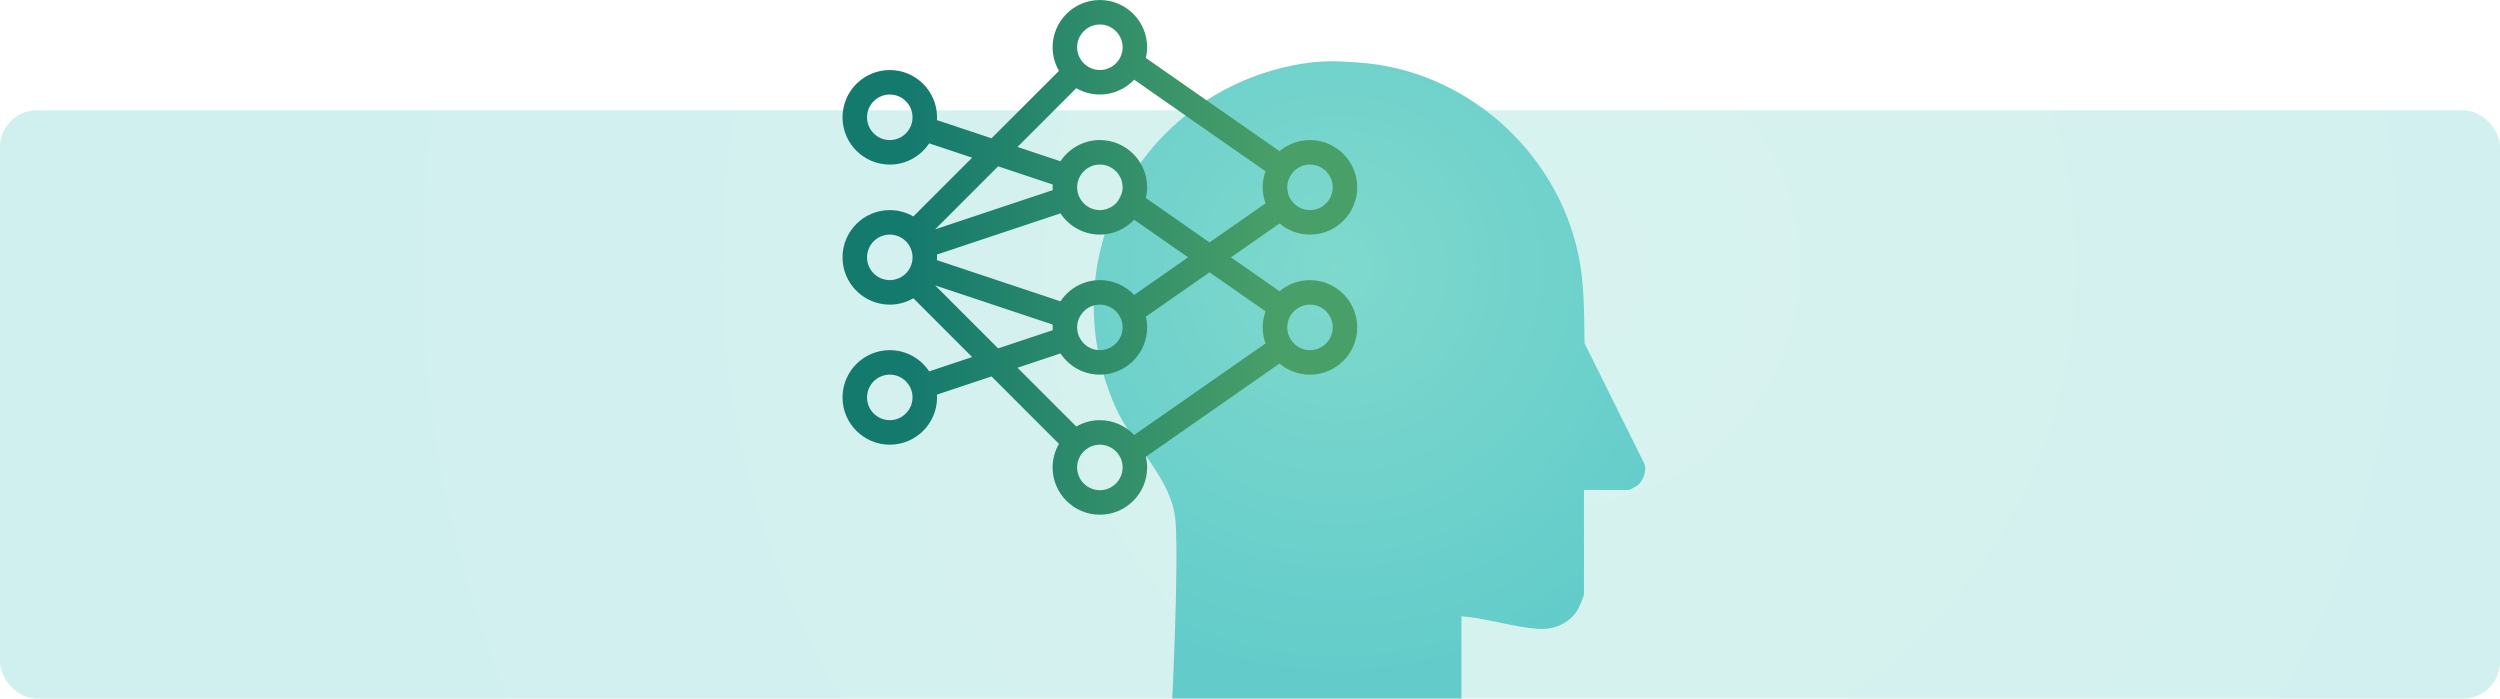
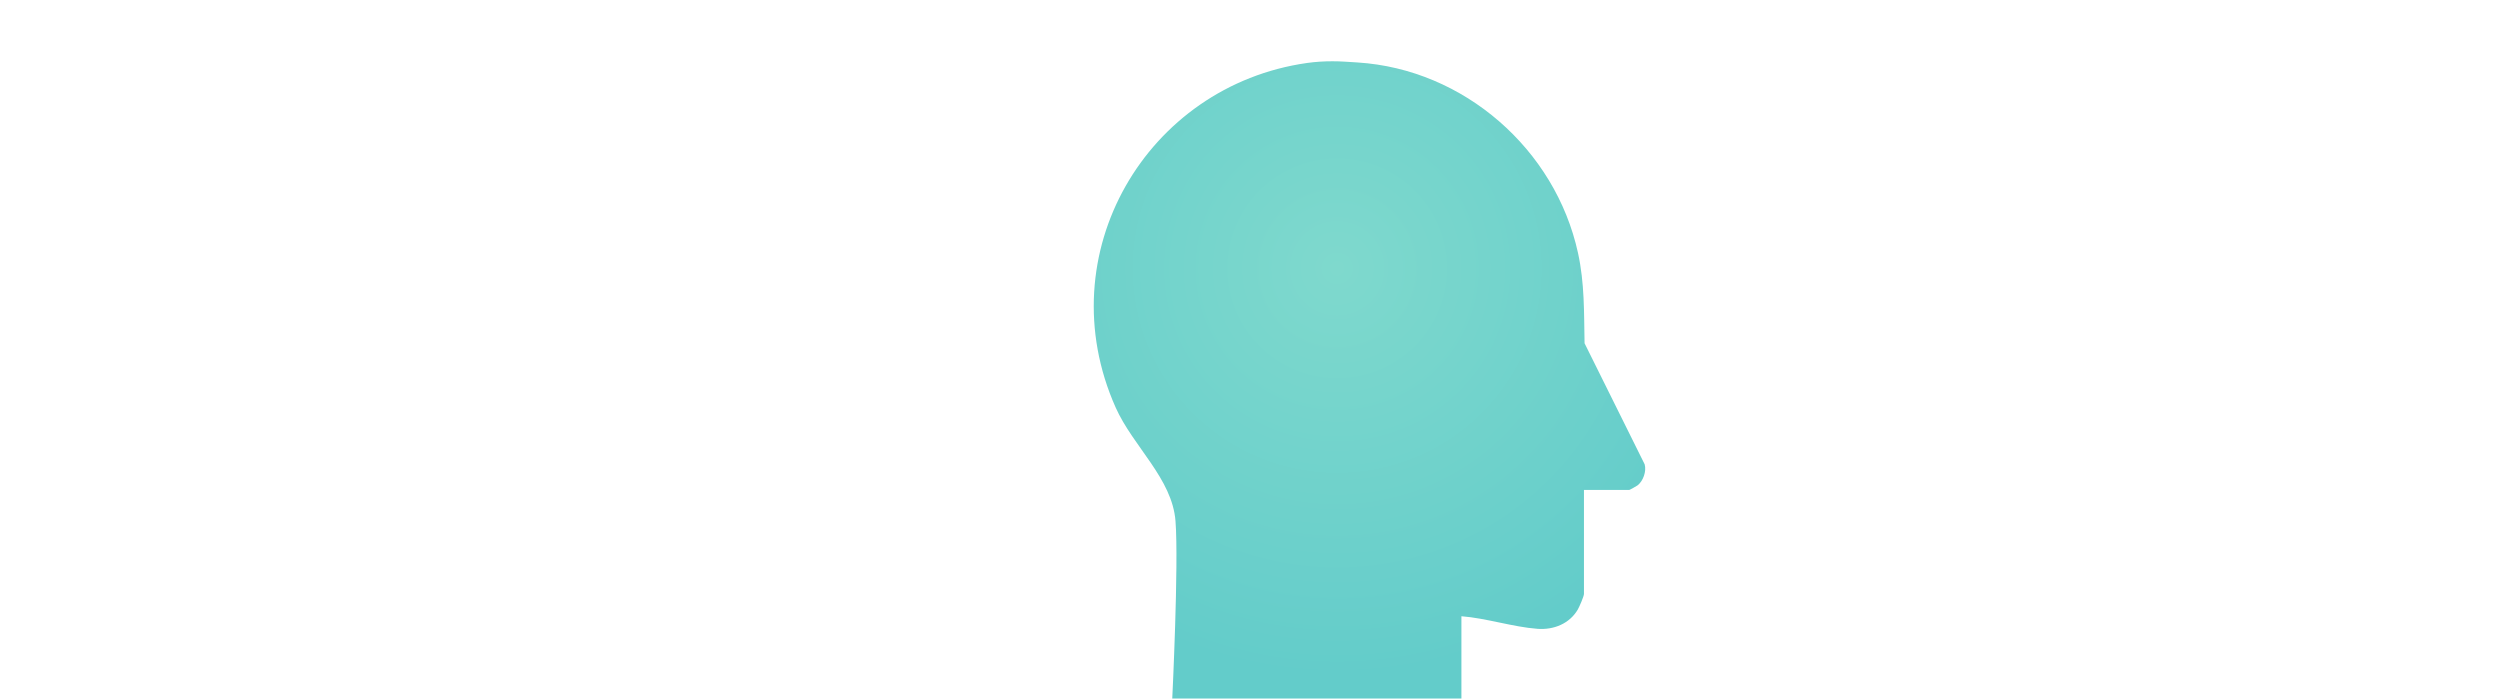
<svg xmlns="http://www.w3.org/2000/svg" xmlns:xlink="http://www.w3.org/1999/xlink" width="1020" height="285" viewBox="0 0 1020 285">
  <defs>
    <radialGradient id="radial-gradient" cx="636.501" cy="108.56" fx="636.501" fy="108.56" r="512.878" gradientUnits="userSpaceOnUse">
      <stop offset="0" stop-color="#7fd9cd" />
      <stop offset="1" stop-color="#63ccca" />
    </radialGradient>
    <radialGradient id="radial-gradient-2" cx="545.573" cy="109.476" fx="545.573" fy="109.476" r="166.857" xlink:href="#radial-gradient" />
    <linearGradient id="linear-gradient" x1="371.732" y1="105" x2="521.537" y2="105" gradientUnits="userSpaceOnUse">
      <stop offset="0" stop-color="#157a6e" />
      <stop offset="1" stop-color="#499f68" />
    </linearGradient>
  </defs>
  <g id="bg_2" data-name="bg 2">
    <rect x="-82.286" y="-4495.086" width="1184.572" height="10334.577" fill="#fff" />
  </g>
  <g id="bg_1" data-name="bg 1">
-     <rect id="Rectangle_15" data-name="Rectangle 15" y="45" width="1020" height="240" rx="15" ry="15" fill="url(#radial-gradient)" opacity=".3" />
-   </g>
+     </g>
  <g id="ilustrações">
    <g>
-       <path d="M543.715,25c-3.476,0-6.954.201-10.396.688-65.526,9.263-106.012,77.993-78.136,140.559,7.119,15.978,23.083,28.951,24.424,46.382,1.353,17.596-1.325,72.371-1.325,72.371h117.974v-33.574c10.135.786,21.068,4.396,31.055,5.136,6.592.488,13.042-2.074,16.443-7.896.618-1.057,2.502-5.423,2.502-6.349v-42.422h18.49c.192,0,2.989-1.571,3.356-1.851,2.304-1.76,3.725-5.751,2.923-8.59l-24.524-49.403c-.249-12.616.032-24.47-2.684-36.878-9.251-42.275-46.526-74.947-89.964-77.691l-5.205-.327c-1.643-.103-3.288-.155-4.934-.155h0Z" fill="url(#radial-gradient-2)" />
-       <path d="M534.464,114.286c-4.722,0-9.048,1.712-12.404,4.54l-19.83-13.826,19.83-13.826c3.356,2.828,7.682,4.54,12.404,4.54,10.634,0,19.286-8.651,19.286-19.285s-8.651-19.286-19.286-19.286c-4.723,0-9.048,1.712-12.405,4.541l-54.542-38.03c.327-1.406.518-2.863.518-4.367,0-10.635-8.651-19.286-19.286-19.286s-19.286,8.651-19.286,19.286c0,3.505.955,6.784,2.595,9.62l-27.517,27.517-22.279-7.426c.022-.379.058-.754.058-1.139,0-10.635-8.652-19.286-19.286-19.286s-19.286,8.651-19.286,19.286,8.652,19.285,19.286,19.285c6.708,0,12.62-3.446,16.076-8.656l17.525,5.842-23.981,23.981c-2.835-1.641-6.115-2.596-9.62-2.596-10.634,0-19.286,8.651-19.286,19.286s8.652,19.286,19.286,19.286c3.505,0,6.785-.955,9.62-2.596l23.981,23.981-17.525,5.842c-3.456-5.21-9.369-8.656-16.076-8.656-10.634,0-19.286,8.651-19.286,19.285s8.652,19.286,19.286,19.286,19.286-8.651,19.286-19.286c0-.385-.035-.76-.058-1.139l22.279-7.426,27.517,27.517c-1.641,2.835-2.595,6.115-2.595,9.62,0,10.635,8.651,19.286,19.286,19.286s19.286-8.651,19.286-19.286c0-1.504-.19-2.962-.518-4.368l54.542-38.029c3.356,2.829,7.682,4.541,12.405,4.541,10.634,0,19.286-8.651,19.286-19.286s-8.651-19.285-19.286-19.285ZM372.322,47.857c0,2.911-1.349,5.511-3.452,7.215-1.596,1.292-3.625,2.07-5.833,2.07-5.12,0-9.286-4.165-9.286-9.285s4.166-9.286,9.286-9.286c4.335,0,7.975,2.99,8.993,7.014.184.729.293,1.487.293,2.272ZM363.036,171.429c-5.12,0-9.286-4.166-9.286-9.286s4.166-9.285,9.286-9.285c2.209,0,4.238.778,5.833,2.07,2.103,1.704,3.452,4.304,3.452,7.215,0,.785-.109,1.544-.293,2.272-1.018,4.023-4.658,7.014-8.993,7.014ZM534.464,142.857c-1.259,0-2.46-.254-3.556-.711-3.253-1.354-5.566-4.507-5.711-8.209-.005-.123-.019-.243-.019-.366s.014-.244.019-.366c.146-3.702,2.459-6.855,5.712-8.208,1.096-.456,2.296-.71,3.555-.71,5.12,0,9.286,4.165,9.286,9.285s-4.166,9.286-9.286,9.286ZM530.908,67.854c1.096-.457,2.297-.711,3.556-.711,5.12,0,9.286,4.166,9.286,9.286s-4.166,9.285-9.286,9.285c-1.259,0-2.459-.254-3.555-.71-3.253-1.354-5.566-4.506-5.712-8.208-.005-.123-.019-.243-.019-.366s.014-.244.019-.366c.146-3.702,2.459-6.855,5.711-8.209ZM439.464,19.286c0-5.12,4.166-9.286,9.286-9.286,4.258,0,7.846,2.884,8.938,6.799.221.793.348,1.625.348,2.487,0,3.012-1.448,5.686-3.677,7.383-1.561,1.188-3.5,1.902-5.608,1.902-.685,0-1.35-.08-1.993-.221-3.521-.774-6.297-3.549-7.071-7.07-.141-.643-.221-1.309-.221-1.994ZM439.131,35.976c2.835,1.641,6.115,2.595,9.619,2.595,5.511,0,10.477-2.336,13.994-6.055l53.6,37.374c-.741,2.045-1.166,4.241-1.166,6.539s.425,4.494,1.166,6.539l-22.857,15.937-25.97-18.107c.327-1.406.518-2.864.518-4.368,0-10.635-8.651-19.286-19.286-19.286-6.708,0-12.62,3.446-16.077,8.657l-17.525-5.842,23.982-23.982ZM439.757,135.844c-.184-.729-.293-1.487-.293-2.272s.109-1.544.293-2.272c.499-1.973,1.624-3.698,3.159-4.942,1.596-1.292,3.625-2.07,5.833-2.07,2.108,0,4.047.714,5.608,1.902,2.23,1.697,3.678,4.371,3.678,7.383,0,.862-.127,1.693-.348,2.486-1.091,3.916-4.68,6.8-8.938,6.8-2.209,0-4.238-.778-5.834-2.071-1.536-1.244-2.66-2.969-3.159-4.942ZM448.75,114.286c-6.708,0-12.62,3.446-16.076,8.656l-50.41-16.804c.022-.379.058-.754.058-1.139s-.035-.76-.058-1.139l50.41-16.804c3.456,5.21,9.369,8.656,16.076,8.656,5.511,0,10.476-2.336,13.994-6.055l22.002,15.341-22.002,15.341c-3.518-3.719-8.483-6.055-13.994-6.055ZM365.03,114.065c-.643.141-1.309.221-1.994.221-5.12,0-9.286-4.166-9.286-9.286s4.166-9.286,9.286-9.286c.685,0,1.351.08,1.994.221,1.431.315,2.739.958,3.84,1.85,1.608,1.303,2.771,3.131,3.231,5.221.141.643.221,1.309.221,1.994s-.08,1.351-.221,1.994c-.459,2.09-1.623,3.918-3.231,5.221-1.101.892-2.409,1.535-3.84,1.85ZM442.916,69.214c1.596-1.293,3.625-2.071,5.834-2.071,4.258,0,7.847,2.885,8.938,6.8.221.792.348,1.624.348,2.486,0,3.012-1.448,5.686-3.678,7.383-1.56,1.188-3.5,1.902-5.608,1.902-2.209,0-4.238-.778-5.833-2.07-1.536-1.244-2.66-2.969-3.159-4.942-.184-.729-.293-1.487-.293-2.272s.109-1.544.293-2.272c.499-1.973,1.623-3.698,3.159-4.942ZM407.243,67.863l22.279,7.426c-.022.379-.058.755-.058,1.139s.035.76.058,1.139l-47.975,15.991,25.696-25.696ZM381.547,116.441l47.975,15.991c-.022.379-.058.755-.058,1.139s.035.76.058,1.139l-22.279,7.426-25.696-25.696ZM448.75,200c-5.12,0-9.286-4.166-9.286-9.286,0-.685.08-1.351.221-1.994.774-3.521,3.55-6.296,7.071-7.07.643-.142,1.309-.221,1.993-.221,2.108,0,4.047.714,5.608,1.902,2.23,1.697,3.678,4.371,3.678,7.383,0,.862-.127,1.693-.348,2.486-1.091,3.916-4.68,6.8-8.938,6.8ZM462.744,177.483c-3.518-3.719-8.483-6.055-13.994-6.055-3.505,0-6.784.955-9.619,2.595l-23.982-23.982,17.525-5.842c3.456,5.211,9.369,8.657,16.077,8.657,10.634,0,19.286-8.651,19.286-19.286,0-1.504-.19-2.962-.518-4.368l25.97-18.107,22.857,15.937c-.741,2.045-1.166,4.241-1.166,6.539s.425,4.494,1.166,6.539l-53.6,37.373Z" fill="url(#linear-gradient)" />
+       <path d="M543.715,25c-3.476,0-6.954.201-10.396.688-65.526,9.263-106.012,77.993-78.136,140.559,7.119,15.978,23.083,28.951,24.424,46.382,1.353,17.596-1.325,72.371-1.325,72.371h117.974v-33.574c10.135.786,21.068,4.396,31.055,5.136,6.592.488,13.042-2.074,16.443-7.896.618-1.057,2.502-5.423,2.502-6.349v-42.422h18.49c.192,0,2.989-1.571,3.356-1.851,2.304-1.76,3.725-5.751,2.923-8.59l-24.524-49.403c-.249-12.616.032-24.47-2.684-36.878-9.251-42.275-46.526-74.947-89.964-77.691l-5.205-.327c-1.643-.103-3.288-.155-4.934-.155Z" fill="url(#radial-gradient-2)" />
    </g>
  </g>
</svg>